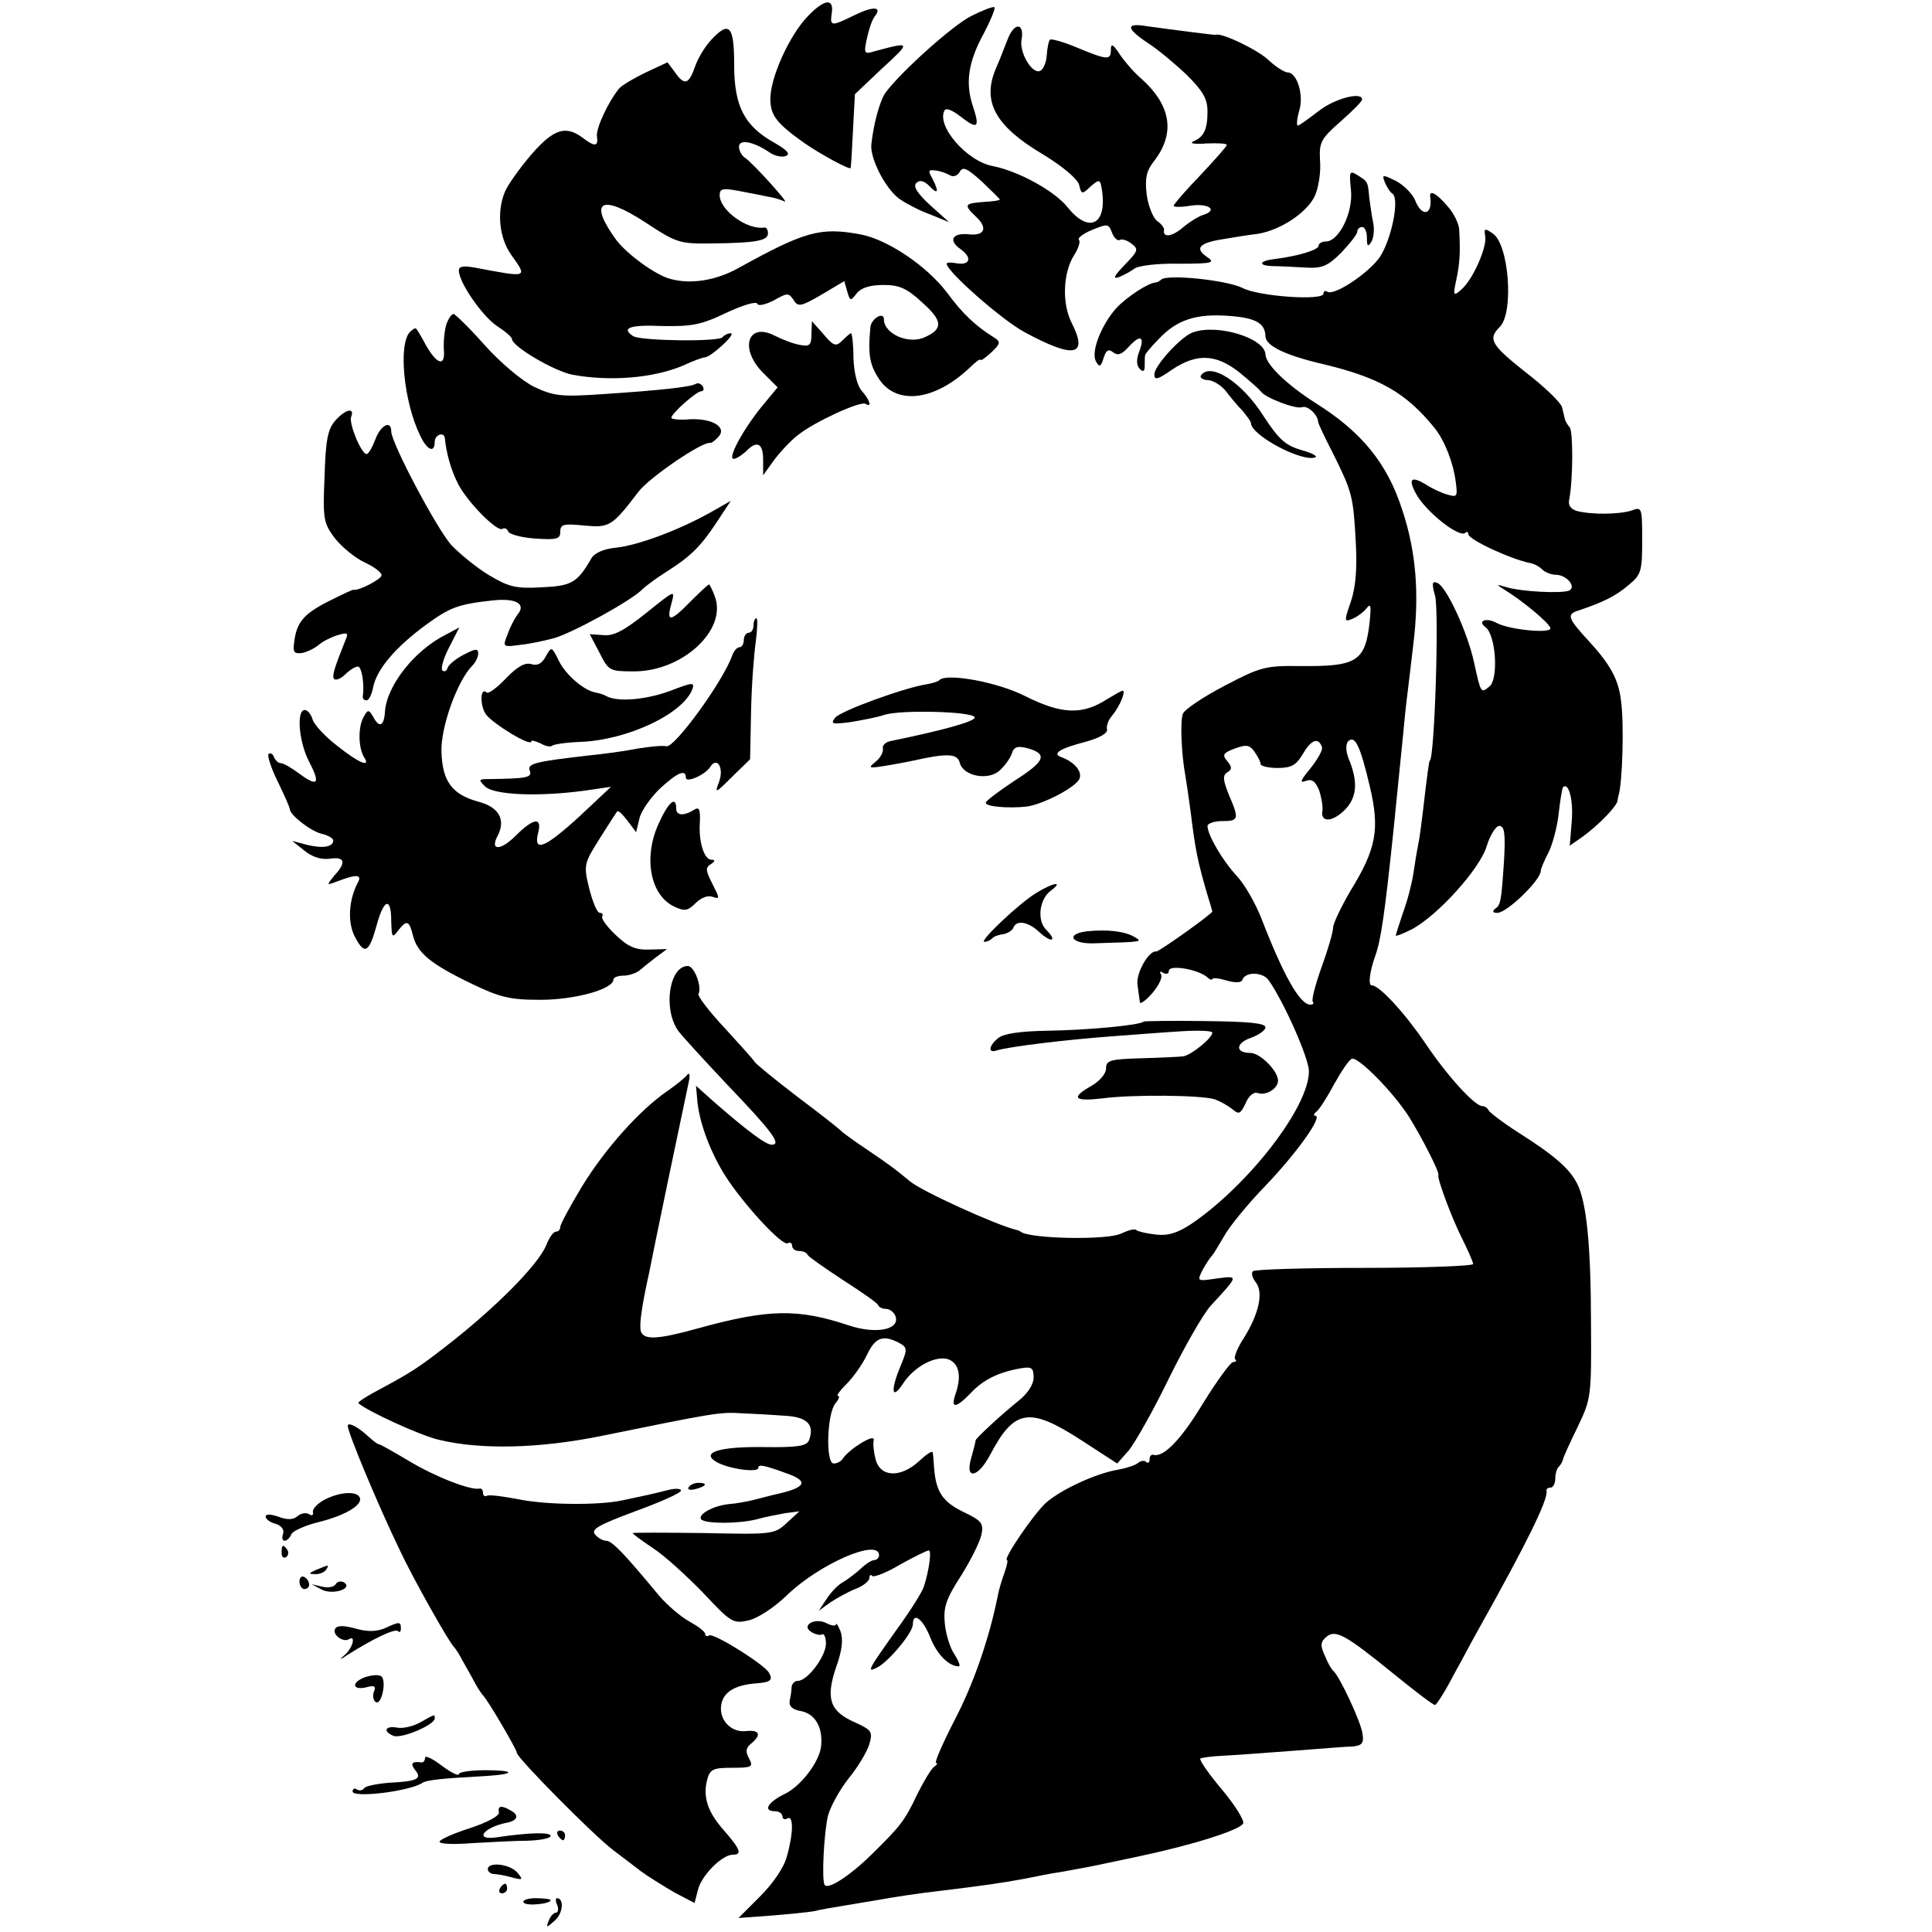
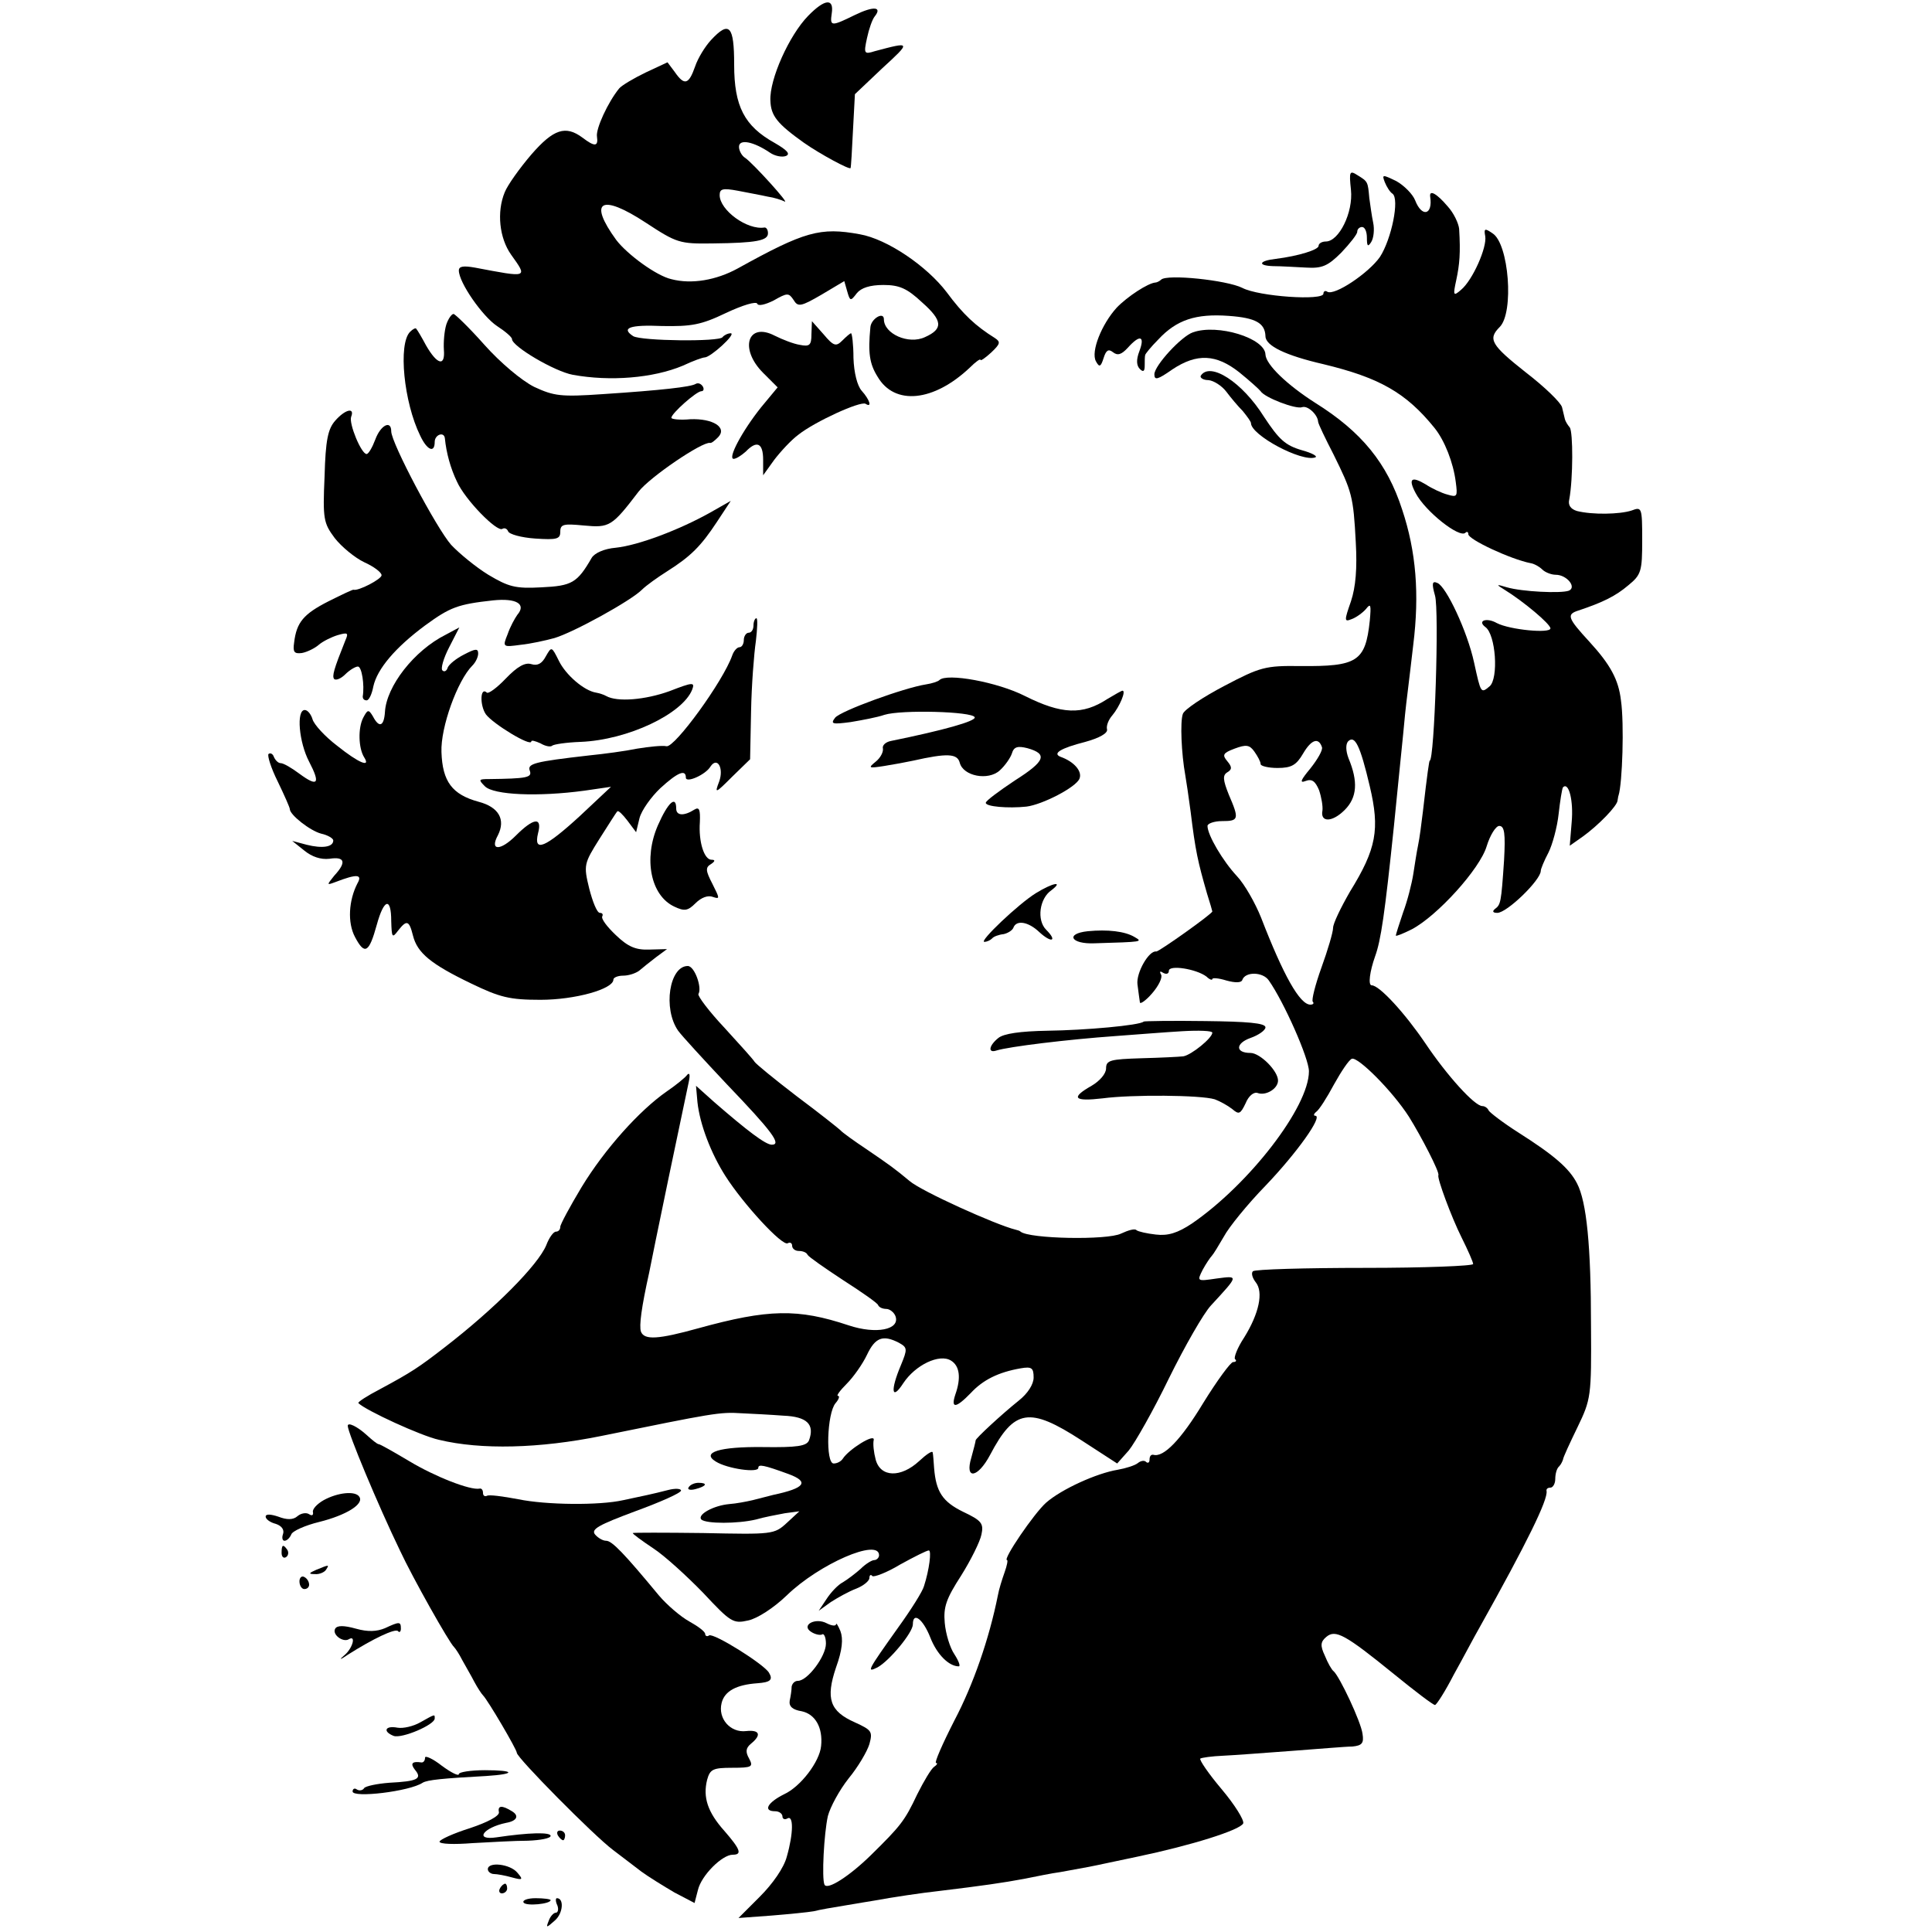
<svg xmlns="http://www.w3.org/2000/svg" version="1.0" width="400pt" height="400pt" viewBox="0 0 400 400" preserveAspectRatio="xMidYMid meet">
  <g transform="translate(0,400) scale(0.1,-0.1)" fill="#000000" stroke="none">
    <path d="M1673 3967 c-39 -40 -80 -131 -78 -175 1 -32 14 -48 70 -88 33 -23 94 -56 96 -52 1 2 3 37 5 78 l4 75 57 54 c60 55 59 55 -16 35 -22 -7 -23 -5 -16 27 4 19 11 39 16 45 16 20 -2 22 -41 3 -49 -24 -52 -24 -48 3 5 32 -14 31 -49 -5z" />
-     <path d="M2011 3967 c-38 -19 -145 -115 -177 -158 -12 -16 -25 -63 -30 -108 -3 -30 31 -95 60 -114 13 -9 40 -23 62 -31 l39 -16 -39 35 c-27 25 -36 39 -29 46 7 7 16 5 27 -6 18 -19 21 -13 6 16 -9 16 -8 18 7 16 10 -1 23 -6 30 -10 7 -4 15 -1 20 7 6 12 15 8 46 -20 20 -19 37 -36 37 -37 0 -2 -14 -4 -32 -5 -42 -3 -43 -6 -18 -30 26 -24 19 -41 -15 -37 -34 3 -42 -13 -16 -31 25 -18 19 -34 -9 -29 -11 2 -20 2 -20 -1 0 -16 114 -116 160 -141 103 -56 134 -51 99 18 -21 41 -18 105 5 141 9 14 13 28 10 31 -4 4 8 13 27 21 32 13 34 13 41 -5 4 -11 11 -18 16 -16 4 3 15 0 24 -7 16 -12 15 -15 -14 -45 -21 -22 -25 -29 -12 -25 10 4 25 12 33 18 8 6 49 11 92 10 69 0 76 2 58 14 -26 18 -17 29 34 37 23 4 55 9 72 11 47 8 101 44 117 78 8 17 13 50 11 73 -2 38 1 45 42 81 25 22 45 42 45 46 0 17 -57 2 -90 -24 -21 -16 -40 -30 -43 -30 -3 0 -2 14 3 31 10 33 -5 79 -24 79 -6 0 -24 11 -39 25 -21 21 -98 58 -110 53 -2 -1 -86 10 -144 18 -43 7 -42 -5 5 -36 20 -13 56 -43 80 -66 33 -33 42 -49 42 -75 0 -38 -8 -53 -30 -62 -8 -4 4 -6 28 -4 23 1 42 0 42 -3 0 -3 -25 -31 -55 -63 -30 -31 -55 -60 -55 -63 0 -3 16 -3 34 0 38 6 59 -9 27 -19 -10 -3 -29 -15 -42 -26 -22 -19 -42 -22 -39 -5 1 4 -6 13 -15 19 -8 7 -18 31 -21 55 -4 33 0 49 15 68 45 58 36 116 -27 172 -15 13 -34 35 -44 50 -13 20 -18 23 -18 10 0 -23 -6 -23 -69 3 -28 12 -54 19 -57 17 -3 -3 -6 -18 -7 -34 -1 -15 -8 -29 -14 -31 -17 -6 -43 39 -38 65 6 33 -13 37 -27 5 -6 -15 -12 -30 -13 -33 -1 -3 -7 -18 -14 -34 -28 -68 1 -118 99 -176 41 -25 70 -50 74 -62 5 -21 6 -21 24 -4 19 16 20 16 24 -11 9 -69 -28 -86 -71 -33 -26 34 -103 76 -155 86 -55 10 -119 85 -100 116 3 5 17 -1 31 -12 37 -29 42 -25 28 18 -17 49 -11 93 22 153 14 27 24 51 22 54 -3 2 -24 -6 -48 -18z" />
    <path d="M1472 3917 c-12 -13 -27 -37 -33 -55 -13 -37 -22 -40 -42 -11 l-15 20 -45 -21 c-25 -12 -50 -27 -55 -33 -23 -28 -49 -84 -46 -100 3 -21 -5 -21 -30 -2 -35 26 -60 18 -106 -35 -24 -28 -49 -63 -55 -78 -17 -41 -11 -95 13 -129 35 -49 36 -48 -75 -27 -23 4 -33 3 -33 -6 0 -25 49 -95 79 -115 17 -11 31 -23 31 -27 0 -15 88 -67 126 -74 77 -14 166 -7 228 19 21 10 41 17 45 17 12 0 66 49 54 50 -6 0 -14 -4 -17 -8 -6 -10 -168 -8 -185 2 -26 17 -7 24 60 21 60 -1 80 2 132 27 34 16 63 25 65 19 2 -5 16 -2 34 7 28 16 31 16 41 1 9 -15 15 -14 58 11 l47 28 6 -21 c6 -21 7 -21 20 -4 9 11 27 17 55 17 33 0 49 -7 80 -36 43 -38 44 -55 6 -72 -34 -16 -85 7 -85 37 0 17 -27 1 -28 -17 -5 -52 -2 -75 15 -102 35 -60 116 -52 191 19 12 12 22 19 22 16 0 -3 10 4 22 15 19 18 20 22 8 30 -40 25 -66 49 -100 95 -41 54 -123 110 -180 120 -82 15 -114 6 -253 -71 -44 -24 -95 -33 -137 -22 -31 7 -91 51 -114 81 -59 81 -32 97 61 36 64 -42 70 -44 138 -43 92 1 115 6 115 21 0 7 -3 12 -7 12 -36 -6 -93 36 -93 67 0 13 6 15 38 9 20 -4 48 -9 61 -12 14 -2 29 -7 35 -10 14 -8 -65 79 -81 90 -7 4 -13 15 -13 23 0 17 30 11 64 -12 10 -7 25 -10 33 -7 10 4 3 12 -23 27 -63 35 -84 76 -84 162 0 81 -10 92 -48 51z" />
    <path d="M2797 3607 c5 -47 -25 -107 -52 -107 -8 0 -15 -4 -15 -9 0 -8 -41 -21 -89 -27 -35 -4 -38 -14 -5 -15 16 0 47 -2 68 -3 33 -2 45 3 73 31 18 19 33 38 33 43 0 6 5 10 10 10 6 0 10 -10 10 -22 0 -18 2 -20 9 -9 5 8 7 26 4 40 -3 14 -6 37 -8 51 -3 34 -3 34 -24 47 -17 11 -18 8 -14 -30z" />
    <path d="M2867 3623 c4 -10 11 -21 16 -24 15 -11 -2 -94 -26 -131 -23 -33 -94 -81 -109 -72 -4 3 -8 1 -8 -4 0 -15 -134 -6 -168 12 -32 16 -156 29 -168 17 -3 -3 -9 -6 -12 -6 -15 -1 -58 -29 -80 -52 -31 -34 -54 -91 -43 -111 7 -13 10 -12 16 7 5 16 10 19 19 12 10 -8 18 -5 31 9 25 28 36 25 24 -7 -7 -18 -6 -30 1 -37 7 -7 10 -5 10 7 0 9 0 19 1 22 0 2 12 17 27 32 38 41 78 54 146 49 56 -4 75 -15 76 -42 0 -20 42 -40 120 -58 116 -28 171 -59 230 -132 21 -26 39 -72 44 -112 4 -30 3 -32 -17 -26 -12 3 -33 13 -45 21 -30 18 -37 12 -21 -18 20 -38 91 -94 103 -82 3 3 6 2 6 -3 0 -11 88 -52 129 -60 7 -1 18 -7 24 -13 6 -6 19 -11 28 -11 23 0 44 -26 27 -33 -17 -6 -97 -2 -128 7 -23 7 -23 6 -5 -5 39 -24 95 -71 95 -80 0 -11 -84 -3 -111 11 -21 12 -41 5 -24 -8 22 -15 28 -107 9 -123 -18 -15 -18 -15 -32 49 -14 65 -58 158 -76 165 -11 5 -12 -1 -5 -26 9 -30 -1 -342 -11 -342 -1 0 -5 -26 -14 -105 -3 -25 -7 -56 -10 -70 -3 -14 -7 -41 -10 -60 -3 -19 -12 -55 -21 -79 -8 -24 -15 -45 -15 -48 0 -2 15 4 33 13 53 28 141 125 155 172 7 23 19 42 26 42 11 0 13 -16 10 -71 -6 -89 -7 -92 -19 -101 -6 -5 -4 -8 5 -8 20 0 90 68 90 87 0 4 7 21 16 38 8 16 18 52 21 80 3 27 7 52 9 55 12 12 22 -28 18 -72 l-4 -49 27 19 c32 23 72 64 72 75 1 4 1 8 2 10 8 25 12 149 5 197 -5 43 -22 74 -65 121 -46 50 -48 57 -23 65 51 17 77 30 103 52 27 22 29 29 29 94 0 68 -1 69 -22 61 -25 -8 -81 -9 -113 -1 -13 4 -19 12 -16 24 8 43 8 140 1 149 -5 6 -9 13 -10 17 -1 4 -4 16 -6 25 -3 10 -36 42 -75 72 -72 57 -79 69 -54 94 30 30 19 173 -15 194 -16 11 -18 10 -15 -6 4 -23 -26 -91 -50 -111 -16 -14 -17 -12 -10 20 7 33 9 56 6 106 -1 11 -11 33 -24 47 -22 26 -38 35 -36 20 6 -38 -17 -44 -31 -8 -5 13 -23 31 -39 40 -29 14 -30 14 -24 -2z" />
    <path d="M924 3328 c-4 -13 -6 -36 -5 -52 3 -36 -14 -31 -37 9 -9 17 -18 32 -20 34 -1 3 -7 0 -13 -6 -25 -25 -13 -146 21 -215 14 -30 30 -37 30 -13 0 15 19 22 21 8 3 -31 12 -63 25 -90 17 -38 83 -105 94 -98 5 3 10 0 12 -5 2 -6 27 -13 56 -15 45 -3 52 -1 52 14 0 16 7 17 49 13 53 -5 58 -2 113 70 23 30 132 104 148 101 3 -1 10 5 17 12 19 20 -11 39 -58 37 -21 -2 -39 0 -39 3 0 9 52 55 62 55 5 0 6 5 3 10 -4 6 -10 8 -15 5 -10 -6 -70 -13 -192 -21 -87 -6 -101 -4 -142 15 -26 13 -70 50 -103 87 -31 35 -61 64 -64 64 -4 0 -11 -10 -15 -22z" />
    <path d="M1680 3308 c0 -23 -4 -26 -24 -22 -13 2 -36 11 -52 19 -56 29 -74 -27 -24 -77 l30 -30 -34 -41 c-40 -50 -70 -107 -57 -107 5 0 16 7 25 15 23 24 36 18 36 -17 l0 -32 23 32 c13 17 35 41 50 52 34 27 128 70 139 64 14 -9 9 8 -8 27 -9 10 -16 37 -17 68 0 28 -3 51 -5 51 -2 0 -10 -7 -18 -15 -13 -13 -18 -12 -39 13 l-24 27 -1 -27z" />
    <path d="M2470 3312 c-24 -8 -80 -69 -80 -87 0 -13 7 -11 37 10 51 34 91 32 139 -6 21 -17 41 -35 44 -39 8 -13 73 -38 86 -33 11 4 32 -15 33 -30 0 -4 15 -35 32 -68 38 -77 41 -86 46 -182 3 -53 0 -92 -10 -122 -14 -40 -14 -43 1 -37 9 3 23 13 30 21 10 13 11 9 8 -24 -9 -85 -26 -95 -144 -94 -72 1 -83 -2 -157 -41 -44 -23 -83 -49 -86 -58 -6 -16 -3 -83 5 -127 2 -11 7 -45 11 -75 10 -82 15 -104 34 -170 6 -19 11 -36 11 -37 0 -5 -110 -83 -116 -83 -15 3 -42 -44 -39 -68 2 -15 4 -31 5 -37 0 -5 12 3 25 18 14 16 22 33 19 39 -4 7 -2 8 4 4 7 -4 12 -2 12 4 0 13 57 4 78 -12 6 -6 12 -8 12 -5 0 3 13 2 29 -3 18 -5 31 -5 33 1 6 18 43 17 55 -1 31 -44 83 -161 83 -188 0 -74 -124 -234 -242 -315 -30 -20 -50 -26 -75 -23 -18 2 -36 6 -40 9 -3 4 -17 0 -32 -7 -28 -14 -190 -11 -208 4 -2 2 -6 3 -10 4 -41 10 -196 80 -220 101 -30 25 -41 33 -88 65 -27 18 -52 36 -55 40 -3 3 -43 35 -90 70 -47 36 -86 68 -88 72 -2 4 -30 35 -62 70 -32 34 -56 66 -54 70 8 13 -8 58 -22 58 -38 0 -52 -88 -20 -134 8 -11 54 -61 101 -111 93 -97 114 -125 93 -125 -13 0 -51 29 -119 88 l-38 34 3 -34 c5 -46 28 -106 58 -153 37 -58 118 -146 129 -139 5 3 9 0 9 -5 0 -6 6 -11 14 -11 8 0 16 -3 18 -8 2 -4 35 -27 73 -52 39 -25 72 -48 73 -52 2 -5 10 -8 17 -8 7 0 16 -7 19 -15 10 -28 -40 -38 -97 -19 -105 35 -166 34 -311 -6 -83 -23 -112 -25 -119 -7 -4 12 1 50 17 122 2 11 20 99 40 195 20 96 39 186 42 200 3 14 2 20 -3 15 -4 -6 -24 -22 -43 -35 -56 -39 -128 -119 -176 -198 -24 -40 -44 -77 -44 -82 0 -6 -4 -10 -9 -10 -5 0 -14 -12 -20 -28 -17 -41 -106 -131 -211 -212 -53 -41 -68 -51 -133 -86 -27 -14 -47 -27 -45 -29 15 -15 130 -68 167 -76 87 -21 208 -18 336 8 231 47 245 50 290 47 22 -1 61 -3 87 -5 49 -2 65 -18 53 -51 -5 -12 -24 -15 -96 -14 -89 1 -128 -11 -97 -30 24 -15 88 -24 88 -13 0 8 11 6 63 -13 43 -16 34 -29 -32 -43 -12 -3 -31 -8 -43 -11 -13 -3 -34 -7 -48 -8 -33 -3 -67 -22 -58 -32 10 -9 75 -9 113 0 17 5 44 10 60 13 l30 4 -26 -24 c-26 -24 -30 -24 -173 -21 -80 1 -146 1 -146 0 0 -2 19 -16 43 -32 23 -15 69 -57 103 -92 57 -61 62 -64 93 -57 19 4 53 26 80 52 67 65 191 119 191 83 0 -5 -5 -10 -10 -10 -5 0 -18 -8 -28 -18 -10 -9 -27 -22 -37 -28 -10 -5 -25 -21 -34 -35 l-16 -24 25 18 c14 9 37 22 53 28 15 6 27 16 27 22 0 6 3 8 6 4 3 -3 30 7 58 24 29 16 55 29 59 29 6 0 1 -40 -10 -74 -3 -11 -27 -49 -53 -85 -64 -90 -67 -95 -43 -83 25 14 73 72 73 89 0 27 21 11 36 -27 14 -36 39 -60 59 -60 4 0 0 11 -9 25 -9 13 -18 42 -20 65 -3 33 3 50 34 98 20 32 39 70 42 85 5 23 0 29 -38 47 -43 21 -56 42 -60 90 -1 14 -2 29 -3 33 -1 4 -13 -4 -28 -18 -38 -35 -80 -34 -90 3 -4 15 -6 33 -4 41 2 14 -52 -20 -64 -39 -4 -6 -12 -10 -19 -10 -17 0 -14 104 4 125 7 8 9 15 5 15 -4 0 4 11 18 25 14 14 33 41 42 60 17 36 33 42 66 25 18 -10 18 -13 4 -47 -22 -52 -19 -74 5 -37 25 38 75 62 99 47 18 -11 21 -36 9 -70 -10 -30 1 -29 32 3 25 27 57 43 103 51 23 4 27 1 27 -19 0 -14 -12 -33 -31 -48 -35 -28 -89 -78 -89 -82 0 -2 -4 -18 -9 -36 -14 -46 13 -43 39 6 50 95 81 100 189 30 l74 -48 24 27 c13 16 51 83 83 149 33 67 72 135 87 151 58 63 58 62 12 56 -41 -6 -41 -6 -29 18 7 13 16 26 19 29 3 3 14 21 25 40 10 19 49 67 86 105 65 68 120 145 103 145 -4 0 -3 4 2 8 6 4 22 29 37 57 15 27 31 51 37 53 13 4 84 -67 118 -120 25 -40 64 -115 61 -121 -3 -6 27 -87 48 -129 13 -26 24 -51 24 -55 0 -4 -101 -8 -224 -8 -123 0 -228 -3 -232 -7 -4 -4 -1 -14 6 -23 16 -20 7 -64 -24 -114 -14 -21 -22 -42 -19 -45 4 -3 2 -6 -4 -6 -5 0 -33 -38 -62 -85 -46 -76 -82 -113 -103 -107 -5 1 -8 -3 -8 -10 0 -6 -3 -8 -7 -5 -3 4 -11 3 -17 -2 -6 -5 -25 -11 -42 -14 -43 -7 -116 -40 -148 -68 -25 -22 -91 -119 -81 -119 2 0 0 -11 -5 -25 -5 -14 -12 -36 -14 -48 -18 -90 -51 -185 -90 -259 -25 -49 -42 -88 -38 -88 4 0 2 -4 -4 -8 -6 -4 -21 -29 -35 -57 -26 -55 -34 -65 -96 -126 -44 -43 -90 -73 -96 -61 -6 13 -1 106 7 142 5 19 24 54 43 78 19 23 38 55 43 71 7 26 5 29 -30 45 -52 23 -61 49 -39 114 13 36 15 59 9 75 -5 12 -9 18 -9 14 -1 -4 -9 -3 -19 2 -24 13 -55 -4 -32 -18 8 -5 18 -7 22 -5 4 3 8 -6 8 -19 0 -26 -38 -77 -58 -77 -7 0 -12 -6 -13 -12 0 -7 -2 -20 -4 -29 -2 -12 6 -19 25 -22 28 -6 44 -34 40 -72 -3 -32 -42 -84 -77 -100 -34 -17 -44 -35 -18 -35 8 0 15 -5 15 -11 0 -5 5 -7 10 -4 13 8 13 -30 -1 -79 -6 -23 -29 -56 -56 -83 l-44 -44 68 5 c37 3 77 7 88 9 11 3 40 8 65 12 25 4 52 9 60 10 38 7 98 16 135 20 91 11 132 17 175 25 25 5 59 12 75 14 17 3 43 8 60 11 16 3 61 13 100 21 110 23 213 55 219 69 2 7 -18 39 -45 71 -27 32 -46 60 -44 63 3 2 24 5 48 6 23 1 87 6 142 10 55 4 111 9 125 9 20 2 24 7 21 26 -3 25 -48 120 -60 130 -4 3 -12 17 -18 32 -10 21 -9 29 3 39 19 16 39 5 140 -77 43 -35 81 -64 85 -64 3 0 21 28 39 63 19 34 42 78 53 97 99 177 142 265 139 283 -1 4 2 7 8 7 5 0 10 8 10 18 0 10 3 22 8 26 4 4 7 11 8 14 0 4 14 34 30 67 28 58 29 64 28 210 0 165 -9 257 -29 295 -16 31 -47 58 -121 105 -33 21 -60 42 -62 46 -2 5 -8 9 -13 9 -16 0 -73 63 -118 130 -42 62 -95 120 -111 120 -8 0 -4 29 7 60 12 33 20 87 39 270 9 88 14 142 19 189 2 24 6 62 9 85 3 23 8 68 12 101 13 105 6 193 -23 280 -31 96 -84 161 -180 221 -58 37 -102 79 -103 100 -1 34 -99 64 -150 46z m267 -859 c2 -6 -9 -25 -24 -44 -20 -24 -23 -31 -10 -26 13 5 20 0 28 -19 5 -15 8 -33 7 -42 -5 -25 20 -25 46 1 26 26 28 59 8 107 -6 16 -6 29 -1 35 14 14 25 -8 45 -93 21 -89 14 -129 -41 -218 -19 -33 -35 -66 -35 -75 0 -9 -11 -46 -24 -82 -13 -36 -21 -68 -18 -71 3 -3 1 -6 -5 -6 -22 0 -56 61 -102 180 -12 30 -34 69 -50 86 -29 31 -61 85 -61 104 0 5 14 10 30 10 35 0 36 4 14 55 -12 30 -13 40 -3 46 10 6 10 11 0 23 -11 13 -9 17 15 26 24 9 31 8 41 -6 7 -10 13 -21 13 -26 0 -4 16 -8 35 -8 29 0 39 6 53 30 17 29 32 34 39 13z" />
    <path d="M2486 3222 c-2 -4 5 -9 16 -9 11 -1 28 -12 37 -24 9 -12 24 -30 34 -40 9 -11 17 -22 17 -25 0 -25 105 -81 133 -71 6 2 -6 9 -28 15 -34 10 -47 22 -78 69 -45 72 -112 115 -131 85z" />
    <path d="M694 3129 c-15 -17 -20 -40 -22 -115 -4 -89 -2 -97 21 -128 14 -18 42 -41 61 -50 20 -9 36 -21 36 -27 0 -8 -48 -33 -58 -30 -1 1 -24 -10 -52 -24 -51 -26 -66 -43 -71 -85 -3 -20 0 -24 16 -22 11 2 27 10 35 17 8 7 26 16 39 20 21 6 23 5 16 -11 -24 -60 -28 -74 -23 -80 4 -3 14 1 23 10 9 9 21 16 26 16 8 0 14 -38 10 -62 0 -5 3 -8 8 -8 5 0 11 13 14 29 8 36 45 80 107 126 52 38 68 44 141 52 49 5 69 -8 50 -30 -5 -7 -15 -25 -20 -40 -11 -27 -10 -27 27 -22 20 2 52 9 70 14 40 12 158 77 181 100 9 9 33 26 52 38 49 31 70 52 103 102 l29 44 -44 -25 c-63 -35 -147 -67 -194 -72 -24 -2 -44 -11 -50 -21 -30 -52 -41 -58 -104 -61 -54 -3 -68 1 -110 26 -26 16 -60 44 -77 62 -30 34 -124 211 -124 235 0 24 -22 13 -33 -17 -6 -16 -14 -30 -18 -30 -11 0 -37 63 -32 77 8 20 -12 16 -33 -8z" />
-     <path d="M1430 2755 c-42 -43 -51 -44 -40 -5 8 30 8 29 -52 -19 -45 -36 -67 -48 -88 -46 l-29 2 20 -38 c19 -38 21 -39 72 -39 100 0 193 86 167 155 -5 14 -11 25 -12 25 -2 0 -19 -16 -38 -35z" />
    <path d="M1560 2705 c0 -8 -4 -15 -10 -15 -5 0 -10 -7 -10 -15 0 -8 -4 -15 -9 -15 -5 0 -12 -8 -15 -17 -19 -54 -119 -191 -136 -188 -9 2 -36 -1 -61 -5 -24 -5 -69 -11 -99 -14 -114 -13 -129 -17 -123 -32 5 -14 -7 -16 -85 -17 -21 0 -22 -1 -8 -15 18 -18 110 -22 206 -9 l55 8 -65 -61 c-71 -65 -96 -76 -86 -35 9 34 -9 32 -46 -5 -32 -32 -55 -32 -37 1 16 32 2 58 -40 69 -55 15 -75 42 -77 103 -2 51 33 148 64 179 7 7 12 18 12 25 0 11 -6 10 -29 -2 -16 -8 -31 -20 -34 -27 -2 -7 -7 -10 -11 -6 -4 3 2 25 14 48 l21 41 -28 -15 c-66 -33 -123 -107 -126 -160 -2 -30 -12 -34 -25 -9 -9 15 -11 14 -20 -3 -11 -21 -10 -63 2 -82 14 -22 -11 -12 -56 24 -25 19 -48 44 -51 55 -3 10 -10 19 -16 19 -18 0 -12 -67 9 -107 24 -46 18 -53 -20 -25 -16 12 -33 22 -39 22 -5 0 -11 6 -14 13 -2 6 -7 9 -11 6 -3 -3 5 -29 19 -57 14 -29 25 -54 25 -57 0 -12 42 -45 65 -51 14 -3 25 -10 25 -14 0 -14 -23 -17 -55 -9 l-30 8 25 -20 c16 -13 34 -19 52 -17 32 5 36 -7 10 -35 -16 -20 -16 -20 3 -13 44 17 56 16 45 -3 -18 -35 -21 -81 -5 -111 20 -38 29 -33 45 25 15 55 30 58 30 8 1 -34 2 -36 14 -20 18 23 23 22 31 -10 9 -36 37 -59 120 -99 60 -29 80 -34 144 -34 71 0 151 22 151 42 0 4 9 8 20 8 12 0 26 5 33 10 7 6 22 18 35 28 l23 17 -37 -1 c-28 -1 -44 6 -69 30 -18 17 -31 34 -28 39 2 4 0 7 -5 7 -6 0 -15 23 -22 50 -12 49 -11 52 21 103 18 28 34 54 37 57 2 3 11 -6 21 -19 l18 -24 7 29 c4 16 24 44 43 62 36 33 53 40 53 22 0 -12 41 6 51 23 14 21 28 -3 18 -31 -10 -26 -8 -25 27 10 l37 36 2 99 c1 54 6 119 10 146 3 26 4 47 1 47 -3 0 -6 -7 -6 -15z" />
    <path d="M1130 2641 c-8 -15 -17 -20 -30 -16 -13 4 -29 -5 -53 -30 -18 -19 -36 -32 -39 -29 -14 13 -15 -26 -2 -45 15 -20 94 -68 94 -56 0 3 8 1 19 -4 10 -6 21 -8 24 -5 3 3 30 7 59 8 98 4 211 58 231 108 6 16 2 16 -47 -3 -50 -18 -108 -23 -131 -10 -5 3 -15 6 -21 7 -25 4 -63 37 -77 66 -15 30 -15 30 -27 9z" />
    <path d="M1945 2592 c-3 -3 -15 -7 -28 -9 -45 -7 -177 -55 -188 -69 -10 -13 -6 -14 32 -9 24 4 56 10 70 15 35 11 183 7 187 -5 3 -8 -65 -27 -173 -49 -11 -2 -19 -9 -17 -16 1 -7 -5 -19 -15 -27 -16 -13 -15 -14 17 -9 19 3 46 8 60 11 71 16 92 15 97 -4 7 -28 59 -38 83 -16 11 10 22 26 25 35 4 14 12 16 32 11 43 -12 37 -27 -26 -67 -33 -22 -60 -42 -60 -46 -1 -8 46 -12 84 -8 33 4 103 40 110 58 6 15 -11 35 -39 45 -18 7 0 18 51 31 29 8 47 18 45 26 -2 7 3 20 11 29 15 18 29 51 21 51 -2 0 -16 -8 -31 -17 -52 -34 -95 -32 -171 6 -57 29 -162 48 -177 33z" />
    <path d="M1362 2291 c-30 -69 -15 -145 34 -168 21 -10 28 -9 44 7 12 12 26 17 36 13 15 -5 14 -3 -1 27 -14 27 -15 34 -3 41 9 6 9 9 1 9 -15 0 -27 37 -24 78 1 25 -1 32 -11 26 -22 -14 -38 -13 -38 2 0 28 -17 13 -38 -35z" />
    <path d="M2145 2151 c-36 -22 -119 -101 -107 -101 5 0 12 3 16 7 3 4 14 8 24 9 9 2 18 8 20 13 6 17 31 13 54 -9 25 -23 38 -19 14 5 -20 20 -14 65 11 82 26 20 2 15 -32 -6z" />
    <path d="M2252 2072 c-47 -5 -35 -27 14 -25 101 3 100 3 83 13 -20 12 -56 16 -97 12z" />
    <path d="M2368 1885 c-8 -8 -122 -18 -199 -19 -57 -1 -91 -6 -102 -15 -20 -16 -22 -32 -4 -26 25 8 148 23 247 30 41 3 103 8 138 10 34 2 62 1 62 -3 0 -11 -43 -46 -60 -49 -8 -1 -48 -3 -87 -4 -64 -2 -73 -4 -73 -21 0 -11 -13 -26 -30 -36 -44 -25 -37 -33 23 -26 60 8 203 7 232 -2 11 -4 27 -13 36 -20 14 -12 17 -11 28 12 6 15 17 24 25 21 16 -6 41 8 42 25 1 20 -37 58 -57 58 -32 0 -31 20 0 31 17 6 31 16 31 22 0 9 -38 12 -125 13 -68 1 -126 0 -127 -1z" />
    <path d="M720 1048 c0 -14 63 -165 108 -258 26 -56 102 -191 112 -200 3 -3 11 -15 17 -27 7 -13 19 -33 25 -45 7 -13 15 -25 18 -28 10 -10 70 -112 70 -119 0 -10 159 -171 199 -201 18 -14 45 -34 59 -45 15 -11 46 -30 68 -43 l42 -22 7 27 c7 30 50 73 72 73 20 0 16 11 -17 49 -35 39 -45 70 -36 106 6 22 12 25 52 25 41 0 44 2 35 19 -8 14 -7 22 4 31 22 18 18 29 -10 26 -33 -4 -59 26 -51 58 6 25 31 38 74 41 27 2 33 7 24 22 -11 18 -115 83 -124 77 -4 -3 -8 -1 -8 3 0 5 -15 16 -33 26 -18 10 -46 34 -63 54 -72 87 -97 113 -109 113 -7 0 -17 6 -23 13 -9 11 8 20 83 48 52 19 95 38 95 43 0 4 -12 5 -27 1 -31 -8 -55 -13 -93 -21 -49 -11 -159 -10 -217 2 -32 6 -61 10 -65 7 -5 -2 -8 1 -8 6 0 6 -3 10 -7 9 -19 -4 -93 25 -146 57 -32 19 -60 35 -63 35 -3 0 -14 9 -26 20 -19 17 -38 26 -38 18z" />
    <path d="M1426 921 c-4 -5 3 -7 14 -4 23 6 26 13 6 13 -8 0 -17 -4 -20 -9z" />
    <path d="M670 894 c-14 -8 -24 -19 -22 -25 1 -6 -2 -8 -8 -4 -6 4 -17 2 -24 -4 -9 -8 -22 -8 -40 -1 -15 5 -26 6 -26 0 0 -5 9 -12 21 -15 12 -4 18 -12 15 -21 -3 -8 -1 -14 3 -14 5 0 11 6 14 13 2 7 29 19 58 26 56 14 93 37 83 52 -8 13 -45 9 -74 -7z" />
    <path d="M583 785 c0 -8 4 -12 9 -9 5 3 6 10 3 15 -9 13 -12 11 -12 -6z" />
    <path d="M655 750 c-16 -7 -17 -9 -3 -9 9 -1 20 4 23 9 7 11 7 11 -20 0z" />
    <path d="M620 726 c0 -9 5 -16 10 -16 6 0 10 4 10 9 0 6 -4 13 -10 16 -5 3 -10 -1 -10 -9z" />
-     <path d="M695 720 c-4 -6 -16 -8 -28 -5 l-22 5 21 -11 c23 -12 66 2 46 15 -6 3 -14 2 -17 -4z" />
    <path d="M694 628 c-7 -12 16 -29 28 -22 16 10 8 -19 -9 -33 -12 -10 -9 -10 7 1 52 33 98 55 104 49 3 -4 6 -1 6 5 0 15 -3 15 -33 1 -17 -7 -35 -8 -60 -1 -25 7 -39 7 -43 0z" />
-     <path d="M757 528 c-31 -11 -28 -29 3 -21 15 4 19 2 14 -10 -3 -8 -1 -18 4 -21 11 -7 22 38 13 52 -4 5 -17 5 -34 0z" />
    <path d="M870 434 c-14 -8 -35 -13 -47 -11 -26 5 -31 -8 -8 -17 17 -6 85 23 85 36 0 9 2 10 -30 -8z" />
    <path d="M880 361 c0 -6 -3 -10 -7 -10 -20 3 -24 -2 -14 -15 16 -19 5 -24 -53 -27 -26 -2 -49 -7 -52 -11 -3 -5 -10 -6 -15 -3 -5 4 -9 1 -9 -4 0 -14 118 0 145 18 10 6 41 9 132 14 62 4 60 12 -3 12 -30 0 -54 -4 -54 -8 0 -5 -16 3 -35 17 -19 15 -35 22 -35 17z" />
    <path d="M1033 248 c1 -8 -24 -21 -60 -33 -35 -11 -63 -24 -63 -28 0 -5 30 -6 68 -3 37 2 88 5 115 5 26 1 47 5 47 10 0 8 -45 7 -112 -3 -47 -7 -28 20 20 30 23 4 27 15 12 24 -21 13 -30 12 -27 -2z" />
    <path d="M1155 200 c3 -5 8 -10 11 -10 2 0 4 5 4 10 0 6 -5 10 -11 10 -5 0 -7 -4 -4 -10z" />
    <path d="M1010 130 c0 -5 6 -10 13 -10 6 0 23 -3 37 -7 22 -6 24 -5 11 10 -15 18 -61 23 -61 7z" />
    <path d="M1035 90 c-3 -5 -1 -10 4 -10 6 0 11 5 11 10 0 6 -2 10 -4 10 -3 0 -8 -4 -11 -10z" />
    <path d="M1084 61 c5 -8 56 -3 56 5 0 2 -14 4 -31 4 -16 0 -28 -4 -25 -9z" />
    <path d="M1154 55 c3 -8 1 -15 -3 -15 -5 0 -12 -8 -15 -17 -6 -15 -5 -15 13 1 17 15 19 46 4 46 -3 0 -3 -7 1 -15z" />
  </g>
</svg>